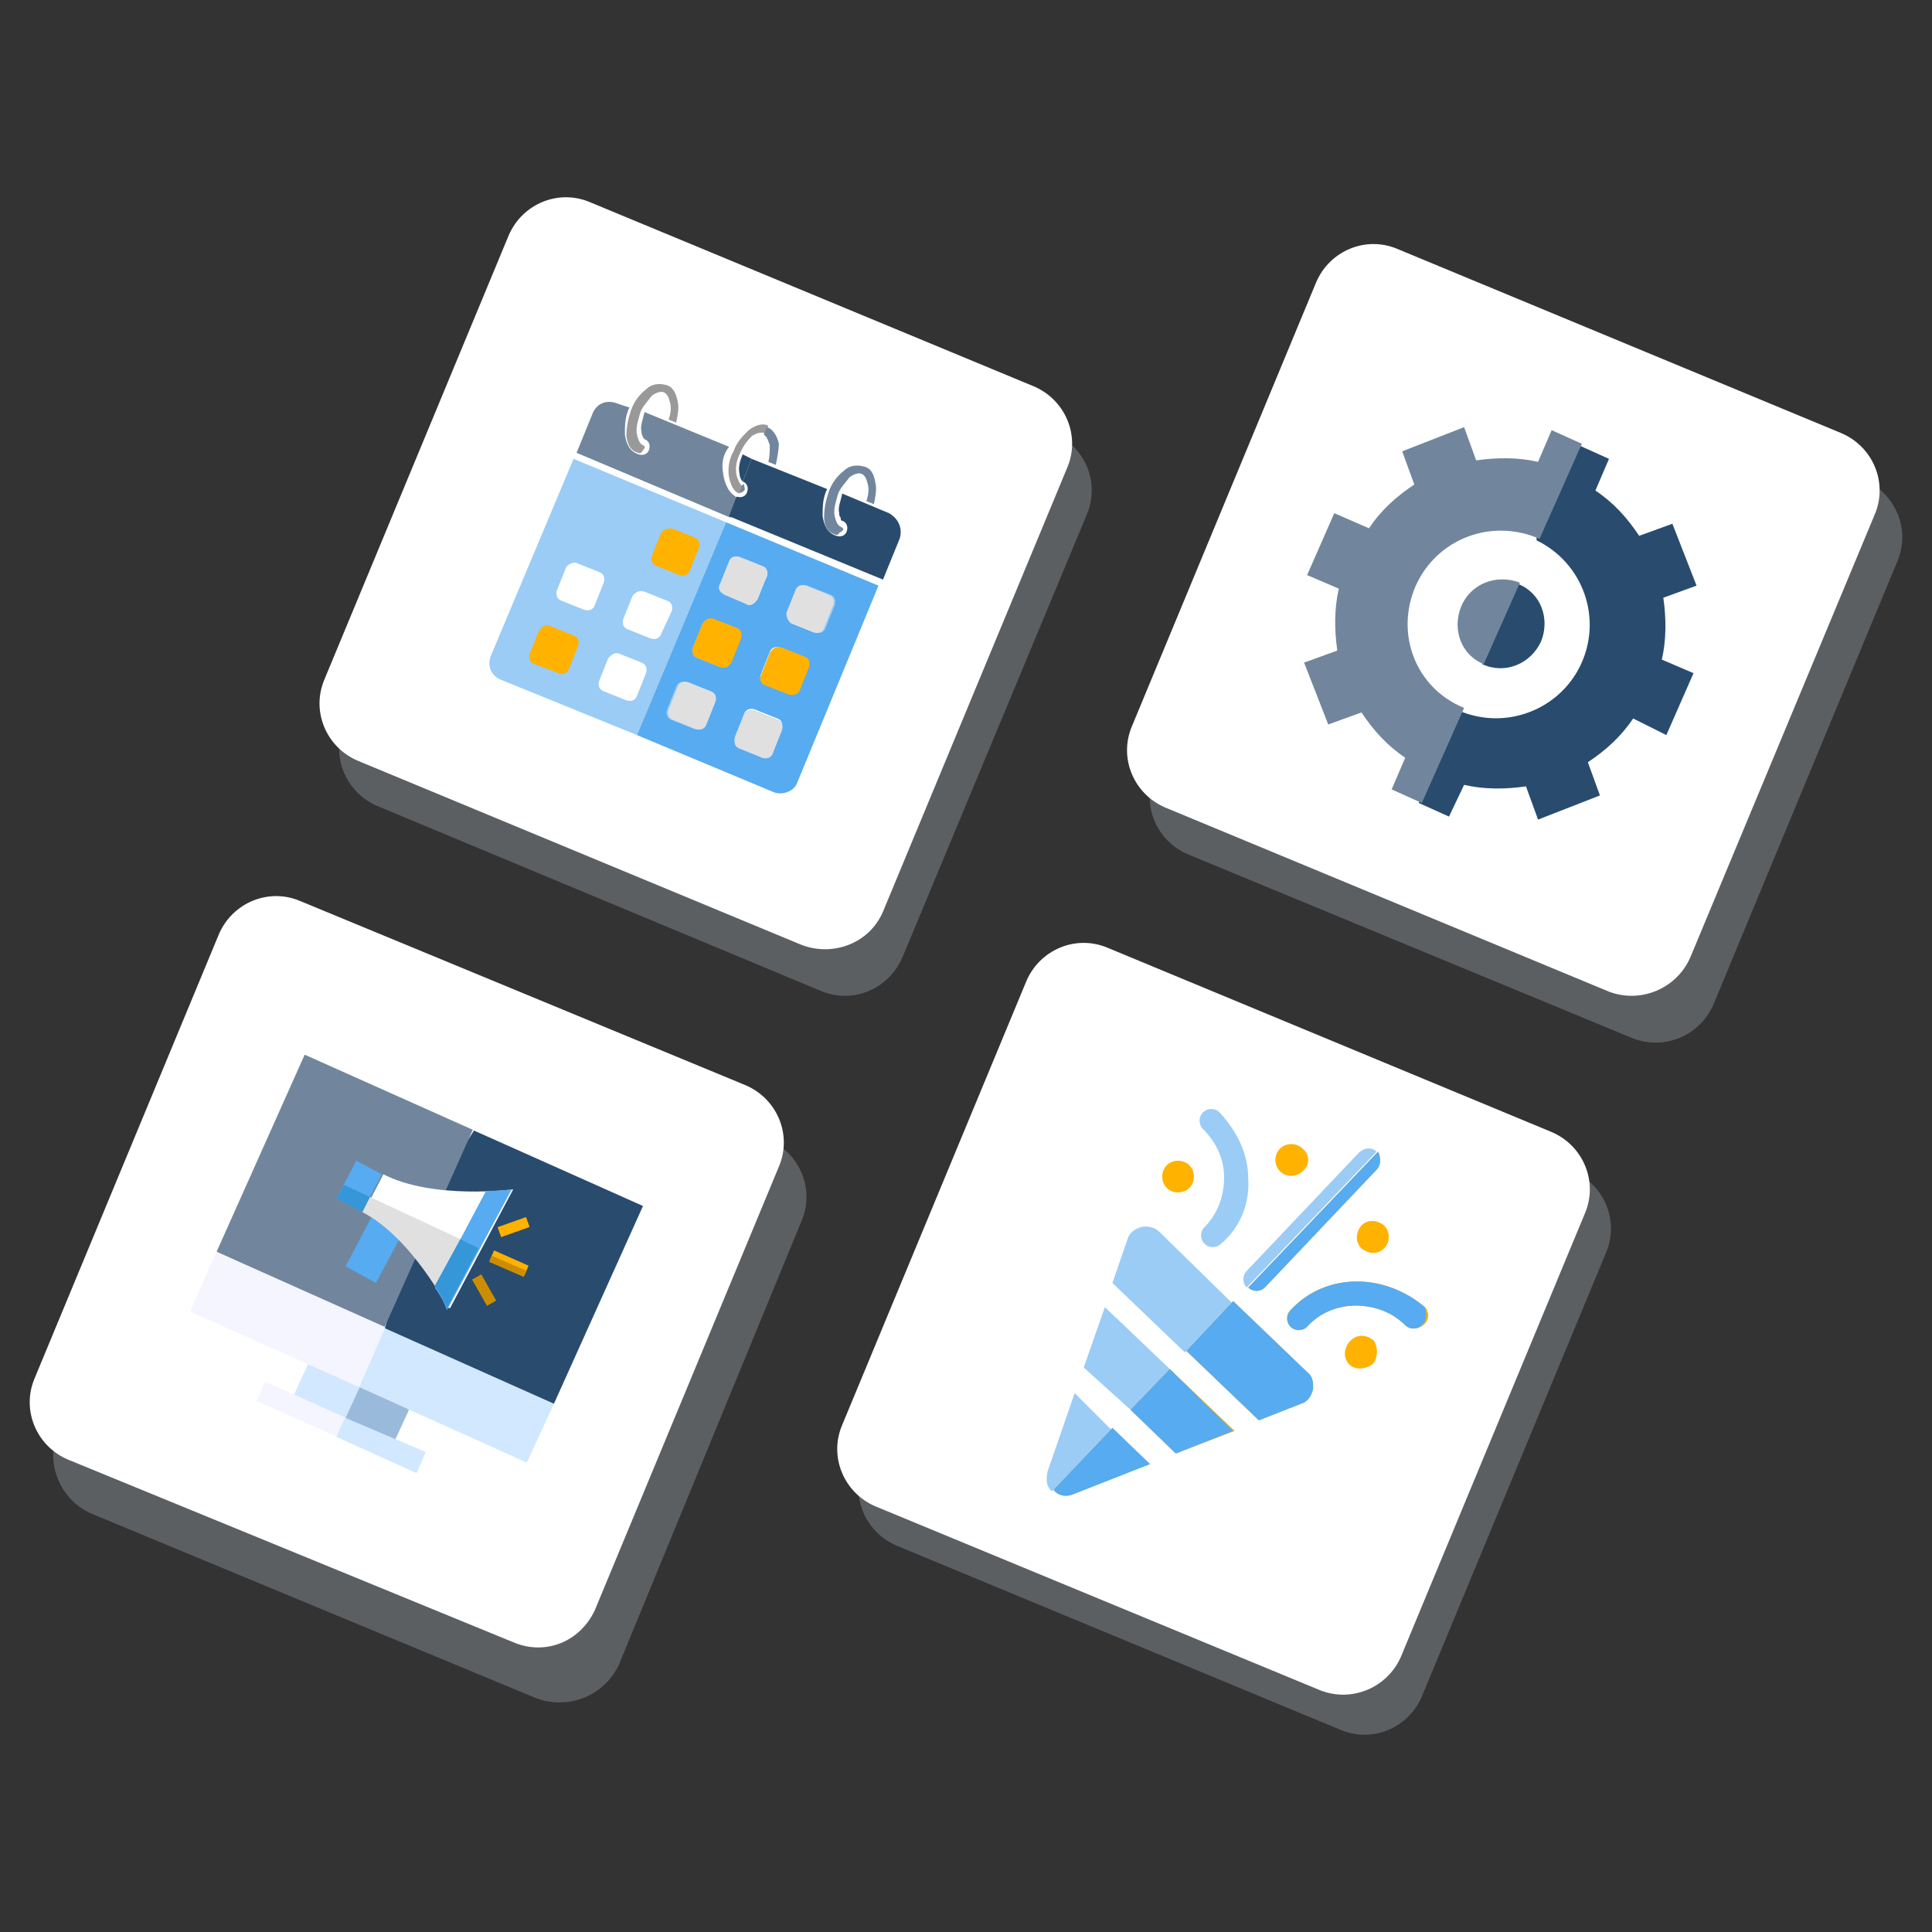
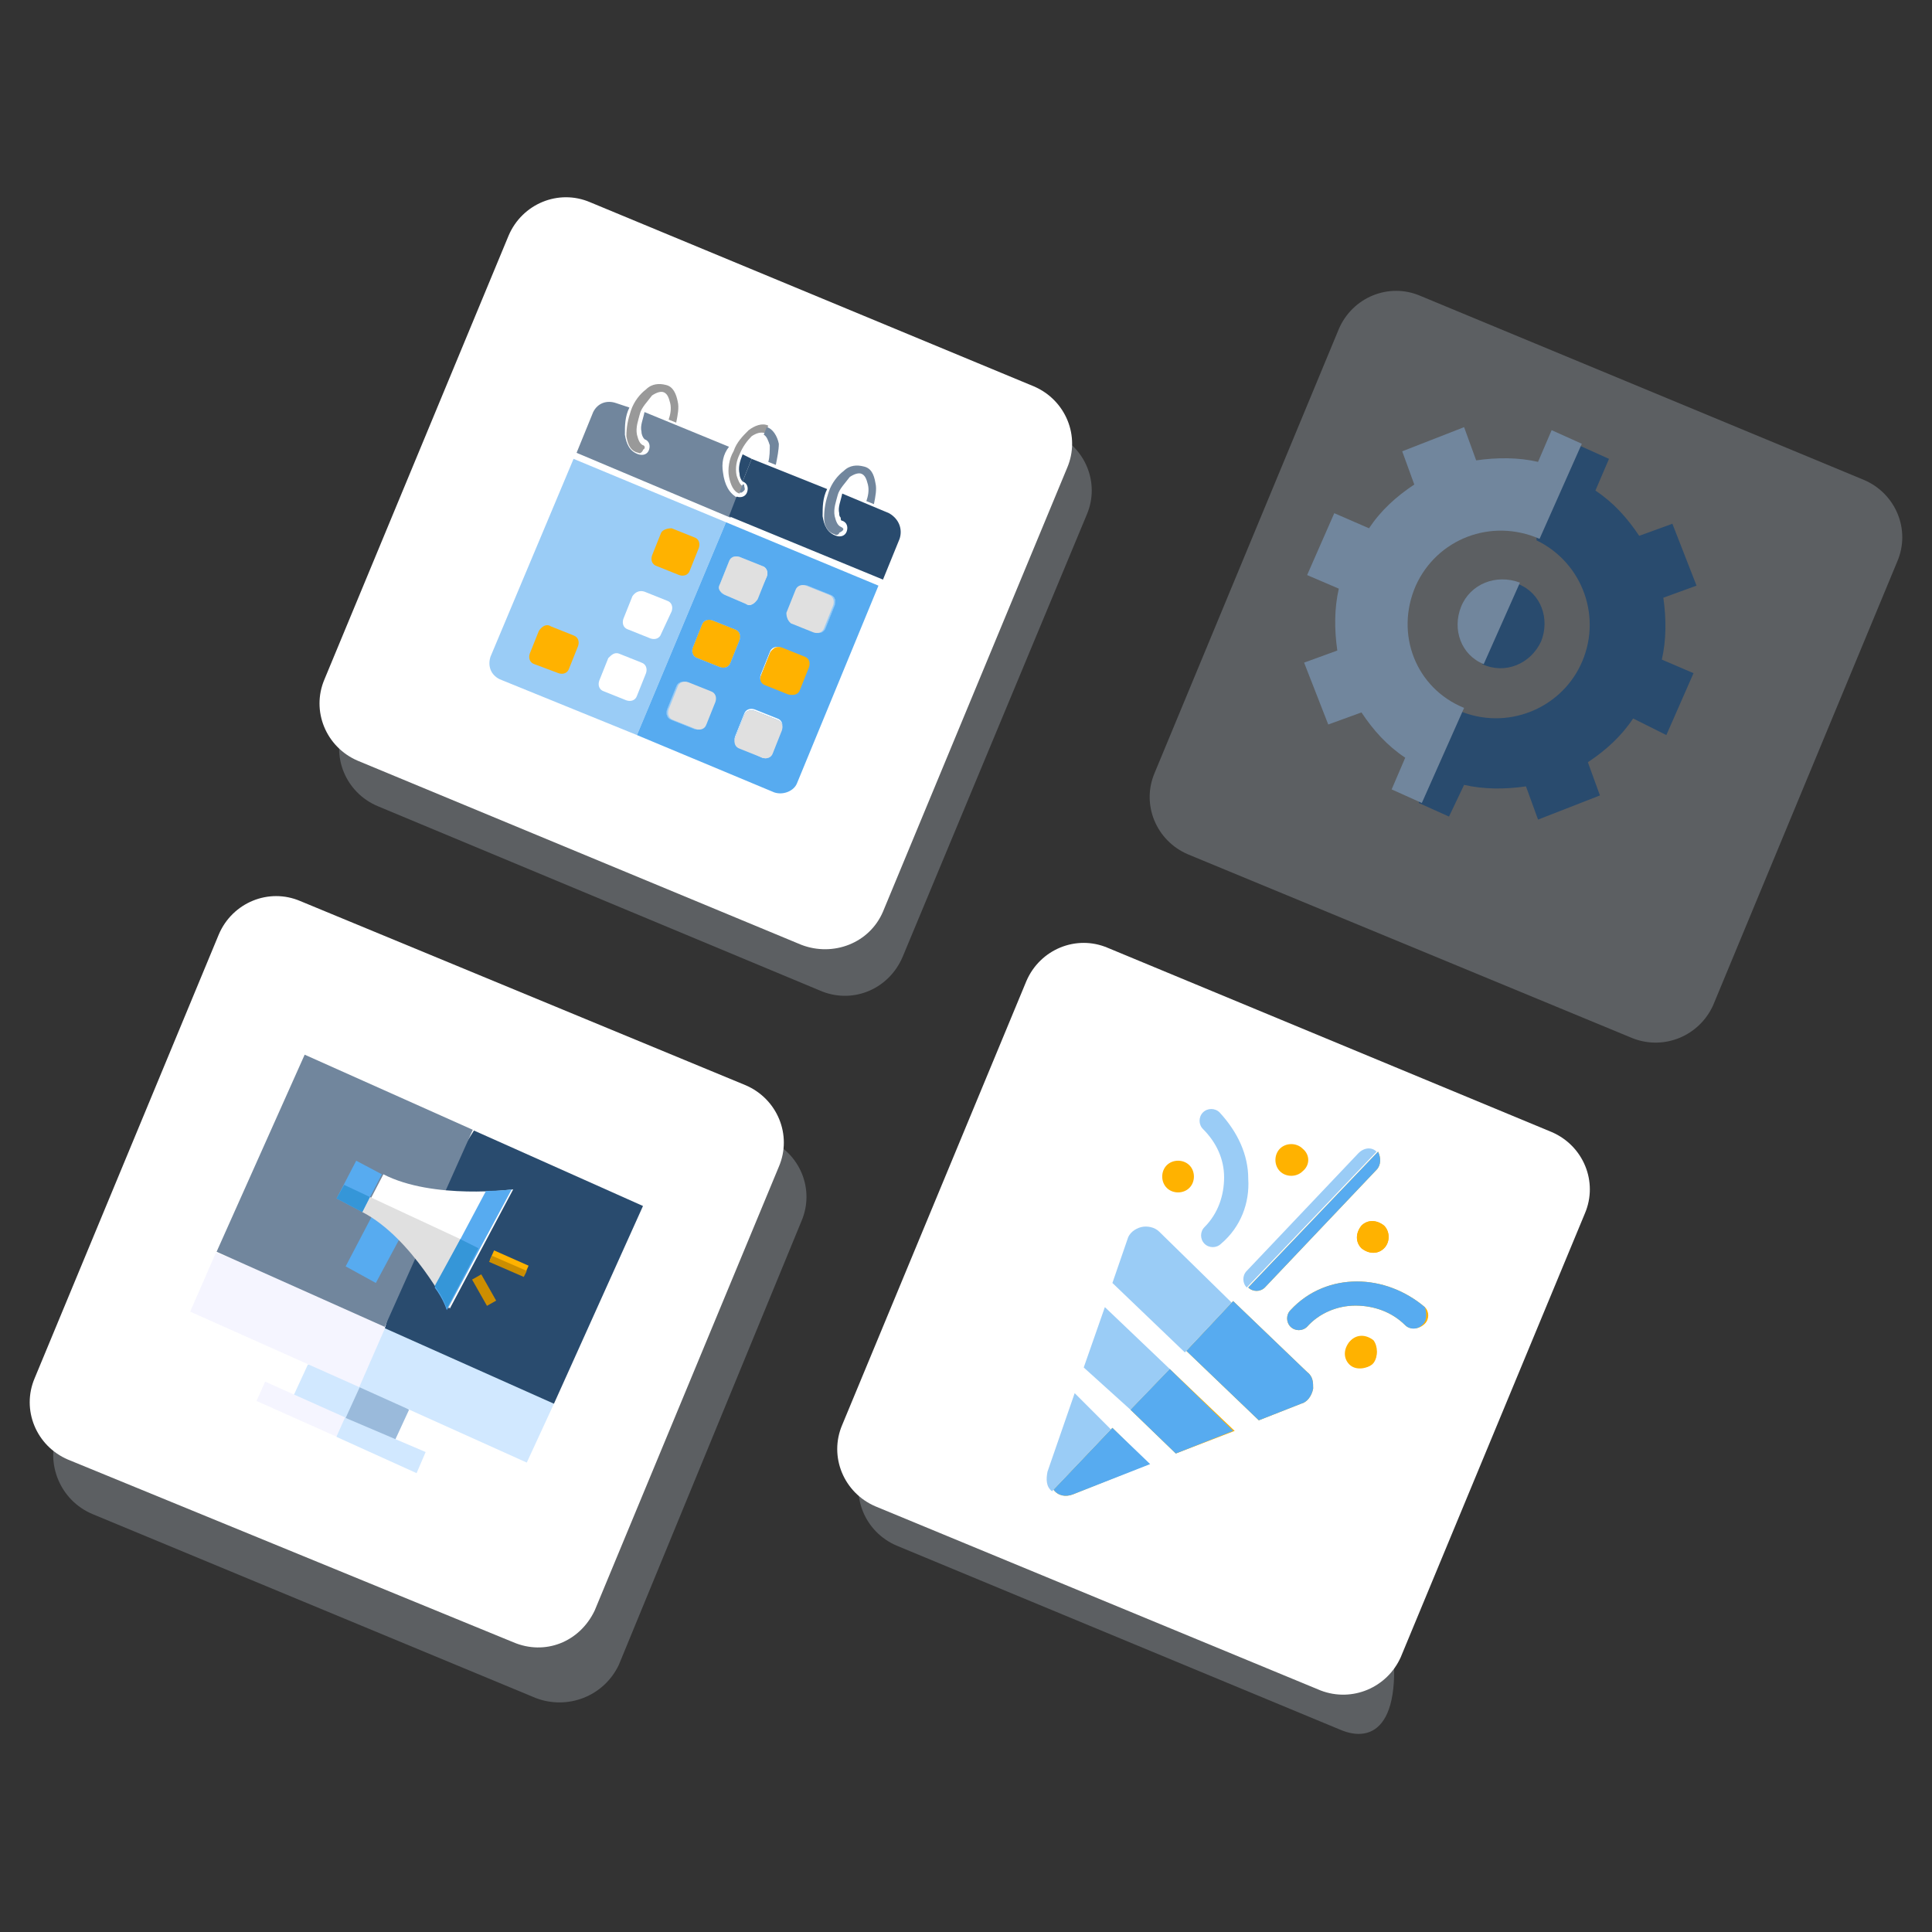
<svg xmlns="http://www.w3.org/2000/svg" version="1.1" id="Layer_1" x="0px" y="0px" viewBox="0 0 128 128" style="enable-background:new 0 0 128 128;" xml:space="preserve">
  <rect x="0" y="0" width="128" height="128" fill="#333333" stroke="none" />
  <style type="text/css">
	.st0{opacity:0.3;fill:#BDC5D1;enable-background:new    ;}
	.st1{fill:#FFFFFF;}
	.st2{fill:#9ABADB;}
	.st3{fill:#D1E8FF;}
	.st4{fill:#F5F5FF;}
	.st5{fill:#294B6E;}
	.st6{fill:#71869D;}
	.st7{fill:#57ABF0;}
	.st8{fill:#E0E0E0;}
	.st9{fill:#3596D8;}
	.st10{fill:#FFB200;}
	.st11{fill:#CC8E00;}
	.st12{fill-rule:evenodd;clip-rule:evenodd;fill:#9ACCF6;}
	.st13{fill-rule:evenodd;clip-rule:evenodd;fill:#FFB200;}
	.st14{fill-rule:evenodd;clip-rule:evenodd;fill:#57ABF0;}
	.st15{fill-rule:evenodd;clip-rule:evenodd;fill:#294B6E;}
	.st16{fill-rule:evenodd;clip-rule:evenodd;fill:#71869D;}
	.st17{fill-rule:evenodd;clip-rule:evenodd;fill:#999999;}
	.st18{fill-rule:evenodd;clip-rule:evenodd;fill:#FFFFFF;}
	.st19{fill-rule:evenodd;clip-rule:evenodd;fill:#E0E0E0;}
</style>
  <g>
    <path class="st0" d="M54.5,65.7L25,53.4c-2.1-0.9-3.1-3.3-2.2-5.4L35,18.7c0.9-2.1,3.3-3.1,5.4-2.2l29.4,12.2   c2.1,0.9,3.1,3.3,2.2,5.4L59.8,63.4C58.9,65.5,56.6,66.5,54.5,65.7z" />
    <path class="st1" d="M53.1,62.6L23.7,50.4c-2.1-0.9-3.1-3.3-2.2-5.4l12.2-29.4c0.9-2.1,3.3-3.1,5.4-2.2l29.4,12.2   c2.1,0.9,3.1,3.3,2.2,5.4L58.5,60.4C57.6,62.5,55.2,63.4,53.1,62.6z" />
    <path class="st0" d="M35.5,112.5L6.1,100.3C4,99.4,3,97,3.8,94.9L16,65.5c0.9-2.1,3.3-3.1,5.4-2.2l29.5,12.2   c2.1,0.9,3.1,3.3,2.2,5.4L41,110.3C40,112.4,37.6,113.3,35.5,112.5z" />
    <path class="st1" d="M34,108.8L4.5,96.7c-2.1-0.9-3.1-3.3-2.2-5.4l12.2-29.4c0.9-2.1,3.3-3.1,5.4-2.2l29.5,12.2   c2.1,0.9,3.1,3.3,2.2,5.4l-12.2,29.4C38.4,108.8,36.1,109.7,34,108.8z" />
-     <path class="st0" d="M88.8,114.6l-29.4-12.2c-2.1-0.9-3.1-3.3-2.2-5.4l12.2-29.4c0.9-2.1,3.3-3.1,5.4-2.2l29.4,12.2   c2.1,0.9,3.1,3.3,2.2,5.4l-12.2,29.4C93.3,114.5,90.9,115.5,88.8,114.6z" />
+     <path class="st0" d="M88.8,114.6l-29.4-12.2c-2.1-0.9-3.1-3.3-2.2-5.4l12.2-29.4c0.9-2.1,3.3-3.1,5.4-2.2l29.4,12.2   l-12.2,29.4C93.3,114.5,90.9,115.5,88.8,114.6z" />
    <path class="st1" d="M87.5,112L58,99.8c-2.1-0.9-3.1-3.3-2.2-5.4L68,65c0.9-2.1,3.3-3.1,5.4-2.2l29.4,12.2c2.1,0.9,3.1,3.3,2.2,5.4   l-12.2,29.4C91.9,111.8,89.6,112.8,87.5,112z" />
    <path class="st0" d="M108.2,68.8L78.7,56.6c-2.1-0.9-3.1-3.3-2.2-5.4l12.2-29.4c0.9-2.1,3.3-3.1,5.4-2.2l29.4,12.2   c2.1,0.9,3.1,3.3,2.2,5.4l-12.2,29.4C112.6,68.6,110.3,69.6,108.2,68.8z" />
-     <path class="st1" d="M106.6,65.7L77.2,53.5c-2.1-0.9-3.1-3.3-2.2-5.4l12.2-29.4c0.9-2.1,3.3-3.1,5.4-2.2l29.4,12.2   c2.1,0.9,3.1,3.3,2.2,5.4L112,63.4C111.1,65.5,108.7,66.5,106.6,65.7z" />
    <g>
      <polygon class="st2" points="25.9,96 27.1,93.4 23.3,90.6 22.6,94.6   " />
      <polygon class="st3" points="19.2,93 22.6,94.6 24.2,91.1 20.4,90.4   " />
      <polygon class="st3" points="36.7,93 25,86.7 23.8,91.9 34.9,96.9   " />
      <polygon class="st4" points="14.3,83 12.6,86.9 23.8,91.9 25.9,87.1   " />
      <polygon class="st3" points="28.2,96.2 22.8,93.9 22.1,94.4 22.3,95.2 27.6,97.6   " />
      <rect x="19.2" y="90.5" transform="matrix(0.408 -0.913 0.913 0.408 -73.464 73.422)" class="st4" width="1.4" height="5.8" />
      <polygon class="st5" points="42.6,79.9 31.4,74.9 27.5,81.1 25.5,88 36.7,93   " />
      <rect x="15.7" y="72.8" transform="matrix(0.408 -0.913 0.913 0.408 -58.521 67.563)" class="st6" width="14.3" height="12.2" />
      <g>
        <polygon class="st7" points="24.9,85 22.9,83.9 25.1,79.7 27.1,80.9    " />
        <path class="st1" d="M29.8,86.7c0,0-2.5-4.8-5.7-6.4l1.3-2.5c3.3,1.7,8.6,1,8.6,1L29.8,86.7z" />
        <path class="st8" d="M24.5,79.3l-0.5,1c3.3,1.7,5.7,6.4,5.7,6.4l2.1-4L24.5,79.3z" />
        <path class="st7" d="M33.9,78.8c0,0-0.7,0.1-1.7,0.1l-3.4,6.4c0.6,0.8,0.8,1.5,0.8,1.5L33.9,78.8z" />
        <path class="st9" d="M30.5,82.1l-1.7,3.1c0.6,0.8,0.8,1.5,0.8,1.5l2.1-4L30.5,82.1z" />
        <polygon class="st7" points="22.3,79.4 24,80.3 25.3,77.8 23.6,76.9    " />
        <polygon class="st9" points="22.8,78.5 22.3,79.4 24,80.3 24.5,79.3    " />
        <rect x="33.4" y="82.5" transform="matrix(0.405 -0.914 0.914 0.405 -56.481 80.597)" class="st10" width="0.7" height="2.5" />
        <polygon class="st11" points="34.7,84.6 34.9,84.2 32.6,83.2 32.4,83.6    " />
-         <rect x="33" y="81" transform="matrix(0.942 -0.335 0.335 0.942 -25.253 16.056)" class="st10" width="2" height="0.7" />
        <rect x="31.7" y="84.5" transform="matrix(0.87 -0.493 0.493 0.87 -37.961 26.888)" class="st11" width="0.7" height="2" />
      </g>
    </g>
    <g>
      <g>
        <path class="st5" d="M110.4,48.7l1.8-4.1l-2.1-0.9c0.3-1.3,0.3-2.7,0.1-4.1l2.2-0.8l-1.6-4.1l-2.2,0.8c-0.8-1.2-1.7-2.2-2.9-3     l0.9-2.1l-2-0.9l-2.8,3.8v2.5c3.1,1.5,4.4,5.2,2.9,8.3c-1.4,2.9-4.9,4.3-8,3l-1.9,1.7L94,53.2l2,0.9L97,52     c1.3,0.3,2.7,0.3,4.1,0.1l0.8,2.2l4.1-1.6l-0.8-2.2c1.2-0.8,2.2-1.7,3-2.9L110.4,48.7L110.4,48.7z" />
        <path class="st6" d="M93.8,38.8c1.4-3.1,5-4.5,8.2-3.1l0,0l2.8-6.3l-2-0.9l-0.9,2.1c-1.3-0.3-2.7-0.3-4.1-0.1l-0.8-2.2l-4.1,1.6     l0.8,2.2c-1.2,0.8-2.2,1.7-3,2.9L88.4,34l-1.8,4.1l2.1,0.9c-0.3,1.3-0.3,2.7-0.1,4.1l-2.2,0.8l1.6,4.1l2.2-0.8     c0.8,1.2,1.7,2.2,2.9,3l-0.9,2.1l2,0.9l2.8-6.3C93.8,45.6,92.4,42,93.8,38.8z" />
      </g>
      <path class="st5" d="M102.1,42.5c0.6-1.5,0-3.2-1.5-3.8l0,0l-2.1,2.2L98.2,44C99.7,44.7,101.4,44,102.1,42.5L102.1,42.5z" />
      <path class="st6" d="M96.8,40.2c-0.6,1.5,0,3.2,1.5,3.8l0,0l2.4-5.4C99.1,38,97.4,38.7,96.8,40.2L96.8,40.2z" />
    </g>
    <g>
      <path class="st10" d="M91.7,82.7c-0.4,0.4-1,0.4-1.5,0c-0.4-0.4-0.4-1,0-1.5c0.4-0.4,1-0.4,1.5,0C92.1,81.6,92.1,82.3,91.7,82.7z     M91.2,77.5l-7.4,7.8c-0.3,0.3-0.8,0.3-1.1,0l8.6-9C91.5,76.7,91.5,77.2,91.2,77.5z M71.1,99c-0.5,0.2-1,0.1-1.3-0.3l3.9-4.1    l2.4,2.4L71.1,99z M77.9,96.3l-3-2.9l2.6-2.7l4.3,4.1L77.9,96.3z M86.2,93l-2.8,1.1l-4.8-4.6l3.1-3.3l4.9,4.7    C87,91.2,87,91.6,87,92C86.9,92.5,86.6,92.9,86.2,93z M89.4,90.4c-0.4-0.4-0.4-1,0-1.5c0.4-0.4,1-0.4,1.5,0c0.4,0.4,0.4,1,0,1.5    C90.5,90.7,89.8,90.8,89.4,90.4z M93.1,87.8c-0.9-0.9-2.1-1.3-3.3-1.3c-1.2,0-2.4,0.5-3.2,1.4c-0.3,0.3-0.8,0.3-1.1,0    c-0.3-0.3-0.3-0.8,0-1.1c1.2-1.3,2.8-1.9,4.4-1.9c1.6,0,3.2,0.6,4.5,1.7c0.3,0.3,0.3,0.8,0,1.1C94,88.1,93.4,88.1,93.1,87.8z" />
      <path class="st12" d="M76.8,81.6c-0.3-0.3-0.8-0.4-1.2-0.3s-0.8,0.4-0.9,0.8l-1,2.9l4.8,4.6l3.1-3.3L76.8,81.6z" />
      <polygon class="st12" points="73.2,86.6 71.8,90.6 74.9,93.4 77.5,90.7   " />
      <path class="st12" d="M90,76.4l-7.4,7.8c-0.3,0.3-0.3,0.8,0,1.1l8.6-9C90.9,76,90.4,76,90,76.4z" />
      <path class="st13" d="M86.3,76.1c-0.4-0.4-1.1-0.4-1.5,0c-0.4,0.4-0.4,1.1,0,1.5c0.4,0.4,1.1,0.4,1.5,0    C86.8,77.2,86.8,76.5,86.3,76.1z" />
      <path class="st13" d="M78.8,77.2c-0.4-0.4-1.1-0.4-1.5,0c-0.4,0.4-0.4,1.1,0,1.5c0.4,0.4,1.1,0.4,1.5,0    C79.2,78.3,79.2,77.6,78.8,77.2z" />
      <path class="st12" d="M82.7,78.1c0-1.6-0.7-3.1-1.9-4.4c-0.3-0.3-0.8-0.3-1.1,0c-0.3,0.3-0.3,0.8,0,1.1c0.9,0.9,1.4,2,1.4,3.2    c0,1.2-0.4,2.4-1.3,3.3c-0.3,0.3-0.3,0.8,0,1.1c0.3,0.3,0.8,0.3,1.1,0C82.2,81.3,82.8,79.7,82.7,78.1z" />
      <path class="st12" d="M71.2,92.3l-1.8,5.2c-0.1,0.5-0.1,1,0.3,1.3l3.9-4.1L71.2,92.3z" />
      <path class="st7" d="M91.2,77.5l-7.4,7.8c-0.3,0.3-0.8,0.3-1.1,0l8.6-9C91.5,76.7,91.5,77.2,91.2,77.5z" />
      <path class="st10" d="M91.7,82.7c-0.4,0.4-1,0.4-1.5,0c-0.4-0.4-0.4-1,0-1.5c0.4-0.4,1-0.4,1.5,0C92.1,81.6,92.1,82.3,91.7,82.7z" />
      <path class="st7" d="M76.2,97l-5.1,2c-0.5,0.2-1,0.1-1.3-0.3l3.9-4.1L76.2,97z" />
      <polygon class="st7" points="81.7,94.8 77.9,96.3 74.9,93.4 77.5,90.7   " />
      <path class="st7" d="M86.2,93l-2.8,1.1l-4.8-4.6l3.1-3.3l4.9,4.7C87,91.2,87,91.6,87,92C86.9,92.5,86.6,92.9,86.2,93z" />
      <path class="st10" d="M91,90.3c-0.4,0.4-1,0.4-1.5,0c-0.4-0.4-0.4-1,0-1.5c0.4-0.4,1-0.4,1.5,0C91.3,89.2,91.3,89.9,91,90.3z" />
      <path class="st7" d="M94.2,87.8c-0.3,0.3-0.8,0.3-1.1,0c-0.9-0.9-2.1-1.3-3.3-1.3c-1.2,0-2.4,0.5-3.2,1.4c-0.3,0.3-0.8,0.3-1.1,0    c-0.3-0.3-0.3-0.8,0-1.1c1.2-1.3,2.8-1.9,4.4-1.9s3.2,0.6,4.5,1.7C94.5,86.9,94.6,87.5,94.2,87.8z" />
    </g>
    <g>
      <path class="st12" d="M38,30.4l10.1,4.2l-5.9,14.1L33.1,45c-0.6-0.3-0.8-0.9-0.6-1.5L38,30.4z" />
      <path class="st14" d="M50.7,38.2l-0.6,1.5c-0.1,0.3-0.4,0.4-0.7,0.3L48,39.4c-0.3-0.1-0.4-0.4-0.3-0.7l0.6-1.5    c0.1-0.3,0.4-0.4,0.7-0.3l1.5,0.6C50.7,37.6,50.8,38,50.7,38.2z" />
      <path class="st14" d="M49,42.4l-0.6,1.5c-0.1,0.3-0.4,0.4-0.7,0.3l-1.5-0.6c-0.3-0.1-0.4-0.4-0.3-0.7l0.6-1.5    c0.1-0.3,0.4-0.4,0.7-0.3l1.5,0.6C49,41.8,49.1,42.1,49,42.4z" />
      <path class="st14" d="M47.3,46.5L47.3,46.5l-0.6,1.5c-0.1,0.3-0.4,0.4-0.7,0.3l-1.5-0.6c-0.3-0.1-0.4-0.4-0.3-0.7l0.6-1.5    c0.1-0.3,0.4-0.4,0.7-0.3l1.5,0.6C47.3,46,47.4,46.2,47.3,46.5z" />
      <path class="st14" d="M55.3,40.1l-0.6,1.5c-0.1,0.3-0.4,0.4-0.7,0.3l-1.5-0.6c-0.3-0.1-0.4-0.4-0.3-0.7l0.6-1.5    c0.1-0.3,0.4-0.4,0.7-0.3l1.5,0.6C55.3,39.5,55.4,39.9,55.3,40.1z" />
      <path class="st14" d="M53.5,44.3l-0.6,1.5c-0.1,0.3-0.4,0.4-0.7,0.3l-1.5-0.6c-0.3-0.1-0.4-0.4-0.3-0.7l0.6-1.5    c0.1-0.3,0.4-0.4,0.7-0.3l1.5,0.6C53.5,43.6,53.7,44,53.5,44.3z" />
      <path class="st14" d="M51.9,48.4l-0.6,1.5c-0.1,0.3-0.4,0.4-0.7,0.3L49,49.6c-0.3-0.1-0.4-0.4-0.3-0.7l0.6-1.5    c0.1-0.3,0.4-0.4,0.7-0.3l1.5,0.6C51.8,47.8,51.9,48.1,51.9,48.4z" />
      <path class="st15" d="M49.8,30.4l-0.6,1.5c-0.1-0.1-0.2-0.3-0.2-0.5c-0.1-0.4,0-0.8,0.2-1.3L49.8,30.4z" />
      <path class="st16" d="M48.9,33l-0.5,1.3L38.2,30l1.1-2.7c0.3-0.6,0.9-0.8,1.5-0.6l0.9,0.3c-0.3,0.6-0.3,1.2-0.3,1.8    c0.1,0.6,0.3,1.1,0.9,1.3c0.3,0.1,0.6,0,0.7-0.3c0.1-0.3,0-0.6-0.3-0.7c-0.1-0.1-0.2-0.3-0.2-0.5c-0.1-0.4,0.1-0.8,0.2-1.3    l5.6,2.3c-0.4,0.5-0.5,1.1-0.4,1.7C48,32.1,48.3,32.7,48.9,33z" />
      <path class="st17" d="M42.6,29.5c-0.2-0.1-0.3-0.3-0.4-0.7c-0.1-0.5,0.1-1,0.2-1.4c0.1-0.4,0.5-0.8,0.8-1.2    c0.3-0.2,0.6-0.3,0.8-0.2s0.3,0.3,0.4,0.7c0.1,0.4,0,0.8-0.1,1.1l0.5,0.2c0.1-0.5,0.2-1,0.1-1.4c-0.1-0.5-0.3-1-0.8-1.1    c-0.4-0.1-0.9-0.1-1.3,0.3c-0.4,0.3-0.8,0.8-1,1.4c-0.2,0.6-0.3,1.1-0.3,1.7c0.1,0.6,0.3,1,0.8,1.1c0.1,0.1,0.3-0.1,0.3-0.2    C42.8,29.7,42.7,29.5,42.6,29.5z" />
      <path class="st16" d="M55.7,34.9c-0.2-0.1-0.3-0.3-0.4-0.7c-0.1-0.5,0.1-1,0.2-1.4c0.1-0.4,0.5-0.8,0.8-1.2    c0.3-0.2,0.6-0.3,0.8-0.2c0.2,0.1,0.3,0.3,0.4,0.7c0.1,0.4,0,0.8-0.1,1.1l0.5,0.2c0.1-0.5,0.2-1,0.1-1.4c-0.1-0.6-0.3-1-0.8-1.1    c-0.4-0.1-0.9-0.1-1.3,0.3c-0.4,0.3-0.8,0.8-1,1.4s-0.3,1.1-0.3,1.7s0.3,1,0.7,1.1c0.1,0.1,0.3,0,0.3-0.1    C56,35.1,55.9,35,55.7,34.9C55.8,34.9,55.8,34.9,55.7,34.9z" />
      <path class="st17" d="M49.8,28.9c-0.3,0.3-0.6,0.7-0.8,1.2c-0.2,0.4-0.3,0.9-0.2,1.4c0.1,0.3,0.2,0.6,0.4,0.7L49,32.7    c-0.4-0.1-0.6-0.6-0.7-1.1s0-1.2,0.3-1.7c0.2-0.6,0.6-1,1-1.4c0.4-0.3,0.9-0.5,1.3-0.3l-0.2,0.5C50.4,28.6,50.1,28.7,49.8,28.9z" />
-       <path class="st18" d="M38.2,37.3l1.5,0.6c0.3,0.1,0.4,0.4,0.3,0.7l0,0l-0.6,1.5c-0.1,0.3-0.4,0.4-0.7,0.3l-1.5-0.6    c-0.3-0.1-0.4-0.4-0.3-0.7l0.6-1.5C37.6,37.4,38,37.2,38.2,37.3L38.2,37.3z" />
      <path class="st13" d="M36.5,41.5l1.5,0.6c0.3,0.1,0.4,0.4,0.3,0.7l-0.6,1.5c-0.1,0.3-0.4,0.4-0.7,0.3l0,0L35.4,44    c-0.3-0.1-0.4-0.4-0.3-0.7l0.6-1.5C35.9,41.5,36.2,41.3,36.5,41.5z" />
      <path class="st18" d="M42.7,39.2l1.5,0.6c0.3,0.1,0.4,0.4,0.3,0.7l0,0L43.8,42c-0.1,0.3-0.4,0.4-0.7,0.3l-1.5-0.6    c-0.3-0.1-0.4-0.4-0.3-0.7l0.6-1.5C42.1,39.2,42.4,39.1,42.7,39.2L42.7,39.2L42.7,39.2z" />
      <path class="st13" d="M44.5,35l1.5,0.6c0.3,0.1,0.4,0.4,0.3,0.7l0,0l-0.6,1.5c-0.1,0.3-0.4,0.4-0.7,0.3l-1.5-0.6    c-0.3-0.1-0.4-0.4-0.3-0.7l0,0l0.6-1.5C43.9,35.1,44.2,35,44.5,35L44.5,35L44.5,35z" />
      <path class="st18" d="M41,43.3l1.5,0.6c0.3,0.1,0.4,0.4,0.3,0.7l-0.6,1.5c-0.1,0.3-0.4,0.4-0.7,0.3L40,45.8    c-0.3-0.1-0.4-0.4-0.3-0.7l0.6-1.5C40.5,43.4,40.7,43.2,41,43.3C41,43.4,41,43.4,41,43.3L41,43.3z" />
      <path class="st13" d="M53.5,44.3l-0.6,1.5c-0.1,0.3-0.4,0.4-0.7,0.3l-1.5-0.6c-0.3-0.1-0.4-0.4-0.3-0.7l0.6-1.5    c0.1-0.3,0.4-0.4,0.7-0.3l1.5,0.6C53.5,43.6,53.7,44,53.5,44.3z" />
      <path class="st12" d="M55.3,40.1l-0.6,1.5c-0.1,0.3-0.4,0.4-0.7,0.3l-1.5-0.6c-0.3-0.1-0.4-0.4-0.3-0.7l0.6-1.5    c0.1-0.3,0.4-0.4,0.7-0.3l1.5,0.6C55.3,39.5,55.4,39.9,55.3,40.1z" />
      <path class="st12" d="M51.9,48.4l-0.6,1.5c-0.1,0.3-0.4,0.4-0.7,0.3L49,49.6c-0.3-0.1-0.4-0.4-0.3-0.7l0.6-1.5    c0.1-0.3,0.4-0.4,0.7-0.3l1.5,0.6C51.8,47.8,51.9,48.1,51.9,48.4z" />
      <path class="st13" d="M49,42.4l-0.6,1.5c-0.1,0.3-0.4,0.4-0.7,0.3l-1.5-0.6c-0.3-0.1-0.4-0.4-0.3-0.7l0.6-1.5    c0.1-0.3,0.4-0.4,0.7-0.3l1.5,0.6C49,41.8,49.1,42.1,49,42.4z" />
      <path class="st12" d="M50.7,38.2l-0.6,1.5c-0.1,0.3-0.4,0.4-0.7,0.3L48,39.4c-0.3-0.1-0.4-0.4-0.3-0.7l0.6-1.5    c0.1-0.3,0.4-0.4,0.7-0.3l1.5,0.6C50.7,37.6,50.8,38,50.7,38.2z" />
      <path class="st12" d="M47.3,46.5L47.3,46.5l-0.6,1.5c-0.1,0.3-0.4,0.4-0.7,0.3l-1.5-0.6c-0.3-0.1-0.4-0.4-0.3-0.7l0.6-1.5    c0.1-0.3,0.4-0.4,0.7-0.3l1.5,0.6C47.3,46,47.4,46.2,47.3,46.5z" />
      <path class="st15" d="M59.6,35.7l-1.1,2.7l-10.2-4.2l0.5-1.3l0,0c0.3,0.1,0.6,0,0.7-0.3c0.1-0.3,0-0.6-0.3-0.7l0,0l0.6-1.5l5,2    c-0.3,0.6-0.3,1.2-0.3,1.8c0.1,0.6,0.3,1.1,0.9,1.3c0.3,0.1,0.6,0,0.7-0.3c0.1-0.3,0-0.6-0.3-0.7c-0.1,0-0.1-0.1-0.1-0.2    c-0.1-0.1-0.1-0.2-0.1-0.3c-0.1-0.4,0.1-0.8,0.2-1.3l3.1,1.3C59.6,34.4,59.8,35.1,59.6,35.7z" />
      <path class="st16" d="M49.3,32.5c-0.1,0.1-0.2,0.2-0.3,0.1l0,0l0.2-0.5l0,0c0,0,0,0,0.1,0C49.3,32.3,49.4,32.4,49.3,32.5z" />
      <path class="st14" d="M48.1,34.6l-5.9,14.1l9.1,3.8c0.6,0.2,1.3-0.1,1.5-0.6l5.4-13.1L48.1,34.6z M47.3,46.5l-0.6,1.5    c-0.1,0.3-0.4,0.4-0.7,0.3l-1.5-0.6c-0.3-0.1-0.4-0.4-0.3-0.7l0.6-1.5c0.1-0.3,0.4-0.4,0.7-0.3l1.5,0.6    C47.3,46,47.4,46.2,47.3,46.5L47.3,46.5z M48.4,43.9c-0.1,0.3-0.4,0.4-0.7,0.3l-1.5-0.6c-0.3-0.1-0.4-0.4-0.3-0.7l0.6-1.5    c0.1-0.3,0.4-0.4,0.7-0.3l1.5,0.6c0.3,0.1,0.4,0.4,0.3,0.7L48.4,43.9z M50.1,39.7C50,40,49.7,40.2,49.4,40L48,39.4    c-0.3-0.1-0.4-0.4-0.3-0.7l0.6-1.5c0.1-0.3,0.4-0.4,0.7-0.3l1.5,0.6c0.3,0.1,0.4,0.4,0.3,0.7L50.1,39.7z M51.2,49.9    c-0.1,0.3-0.4,0.4-0.7,0.3L49,49.5c-0.3-0.1-0.4-0.4-0.3-0.7l0.6-1.5c0.1-0.3,0.4-0.4,0.7-0.3l1.5,0.6c0.3,0.1,0.4,0.4,0.3,0.7    L51.2,49.9z M52.9,45.7c-0.1,0.3-0.4,0.4-0.7,0.3l-1.5-0.6c-0.3-0.1-0.4-0.4-0.3-0.7l0.6-1.5c0.1-0.3,0.4-0.4,0.7-0.3l1.5,0.6    c0.3,0.1,0.4,0.4,0.3,0.7L52.9,45.7z M54.7,41.6c-0.1,0.3-0.4,0.4-0.7,0.3l-1.5-0.6c-0.3-0.1-0.4-0.4-0.3-0.7l0.6-1.5    c0.1-0.3,0.4-0.4,0.7-0.3l1.5,0.6c0.3,0.1,0.4,0.4,0.3,0.7L54.7,41.6z" />
      <path class="st19" d="M47.7,38.7l0.6-1.5c0.1-0.3,0.4-0.4,0.7-0.3l1.5,0.6c0.3,0.1,0.4,0.4,0.3,0.7l-0.6,1.5    C50,40,49.7,40.2,49.4,40L48,39.4C47.7,39.2,47.5,39,47.7,38.7z" />
-       <path class="st13" d="M46.6,41.3c0.1-0.3,0.4-0.4,0.7-0.3l1.5,0.6c0.3,0.1,0.4,0.4,0.3,0.7l-0.6,1.5c-0.1,0.3-0.4,0.4-0.7,0.3    l-1.5-0.6c-0.3-0.1-0.4-0.4-0.3-0.7L46.6,41.3z" />
      <path class="st19" d="M44.9,45.5c0.1-0.3,0.4-0.4,0.7-0.3l1.5,0.6c0.3,0.1,0.4,0.4,0.3,0.7l0,0l-0.6,1.5c-0.1,0.3-0.4,0.4-0.7,0.3    l-1.5-0.6c-0.3-0.1-0.4-0.4-0.3-0.7L44.9,45.5z" />
      <path class="st19" d="M52.1,40.6l0.6-1.5c0.1-0.3,0.4-0.4,0.7-0.3l1.5,0.6c0.3,0.1,0.4,0.4,0.3,0.7l-0.6,1.5    c-0.1,0.3-0.4,0.4-0.7,0.3l-1.5-0.6C52.2,41.1,52.1,40.9,52.1,40.6z" />
      <path class="st13" d="M51.1,43.2c0.1-0.3,0.4-0.4,0.7-0.3l1.5,0.6c0.3,0.1,0.4,0.4,0.3,0.7L53,45.7c-0.1,0.3-0.4,0.4-0.7,0.3    l-1.5-0.6c-0.3-0.1-0.4-0.4-0.3-0.7L51.1,43.2z" />
      <path class="st19" d="M49.3,47.4c0.1-0.3,0.4-0.4,0.7-0.3l1.5,0.6c0.3,0.1,0.4,0.4,0.3,0.7l-0.6,1.5c-0.1,0.3-0.4,0.4-0.7,0.3    L49,49.6c-0.3-0.1-0.4-0.4-0.3-0.7L49.3,47.4z" />
      <path class="st16" d="M51.4,30.8l-0.5-0.2c0.1-0.3,0.1-0.8,0.1-1.1c-0.1-0.3-0.2-0.6-0.4-0.7l0,0l0.2-0.5l0,0    c0.4,0.1,0.7,0.6,0.8,1.1C51.6,29.8,51.5,30.3,51.4,30.8z" />
    </g>
  </g>
</svg>